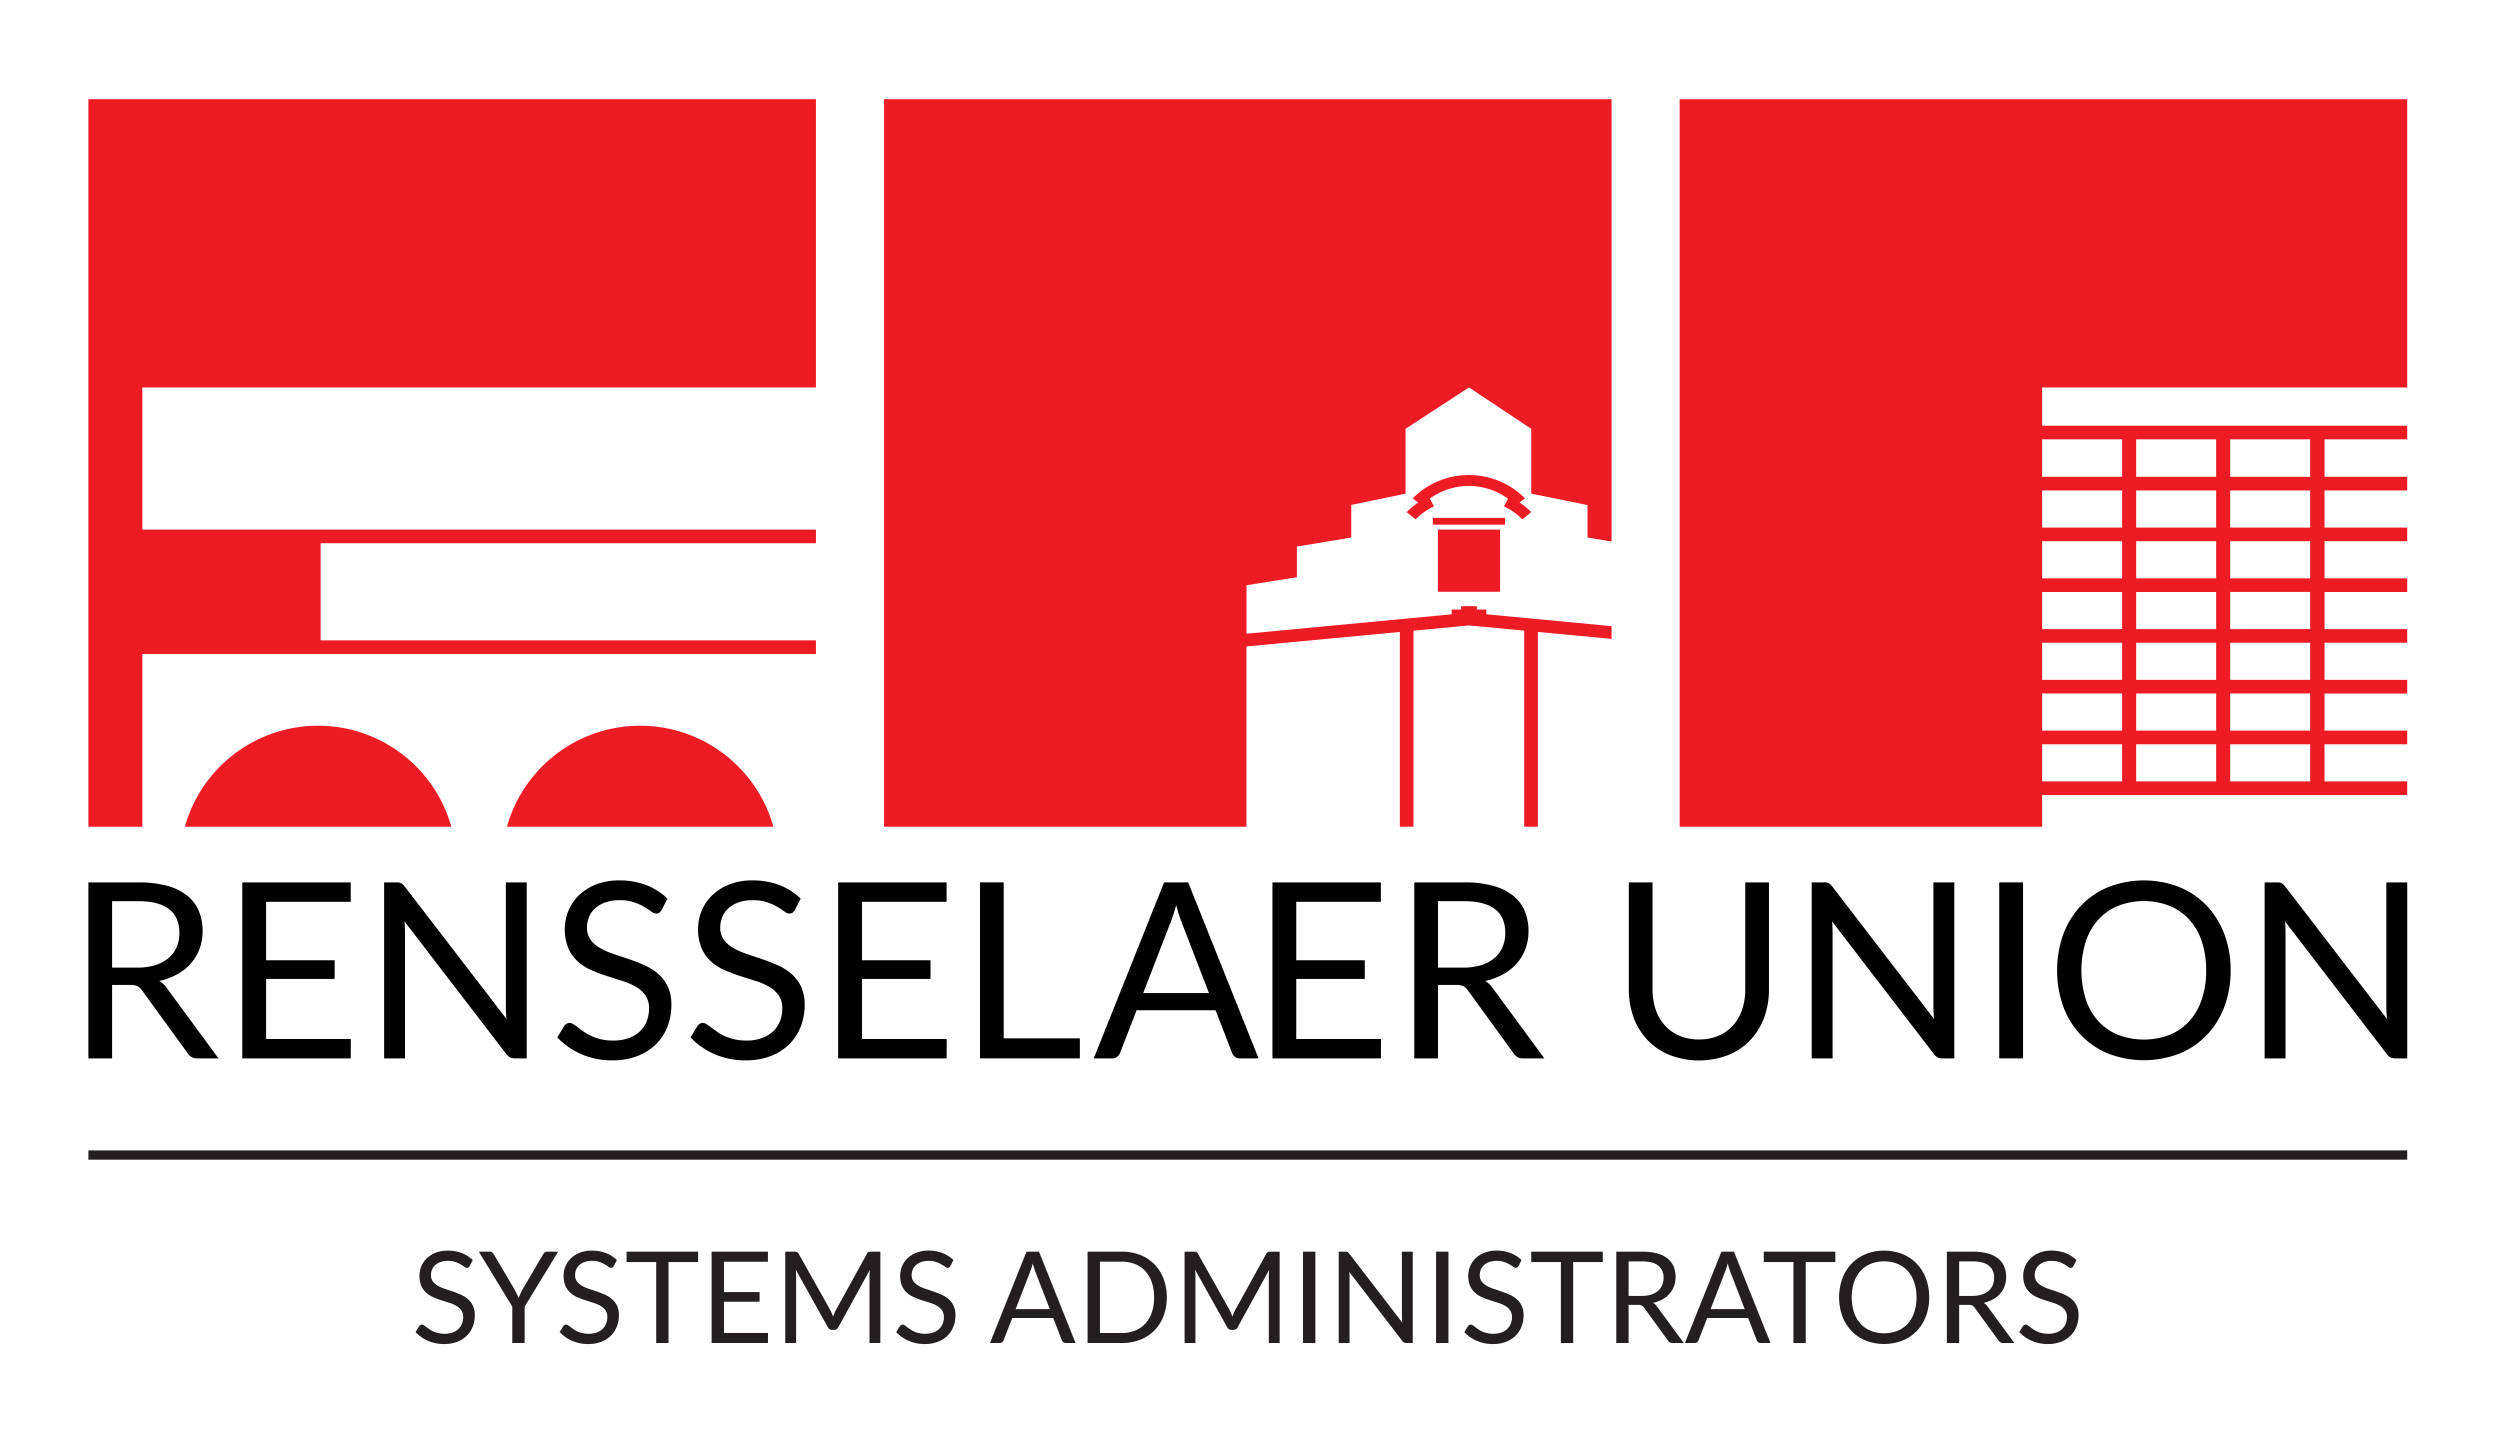
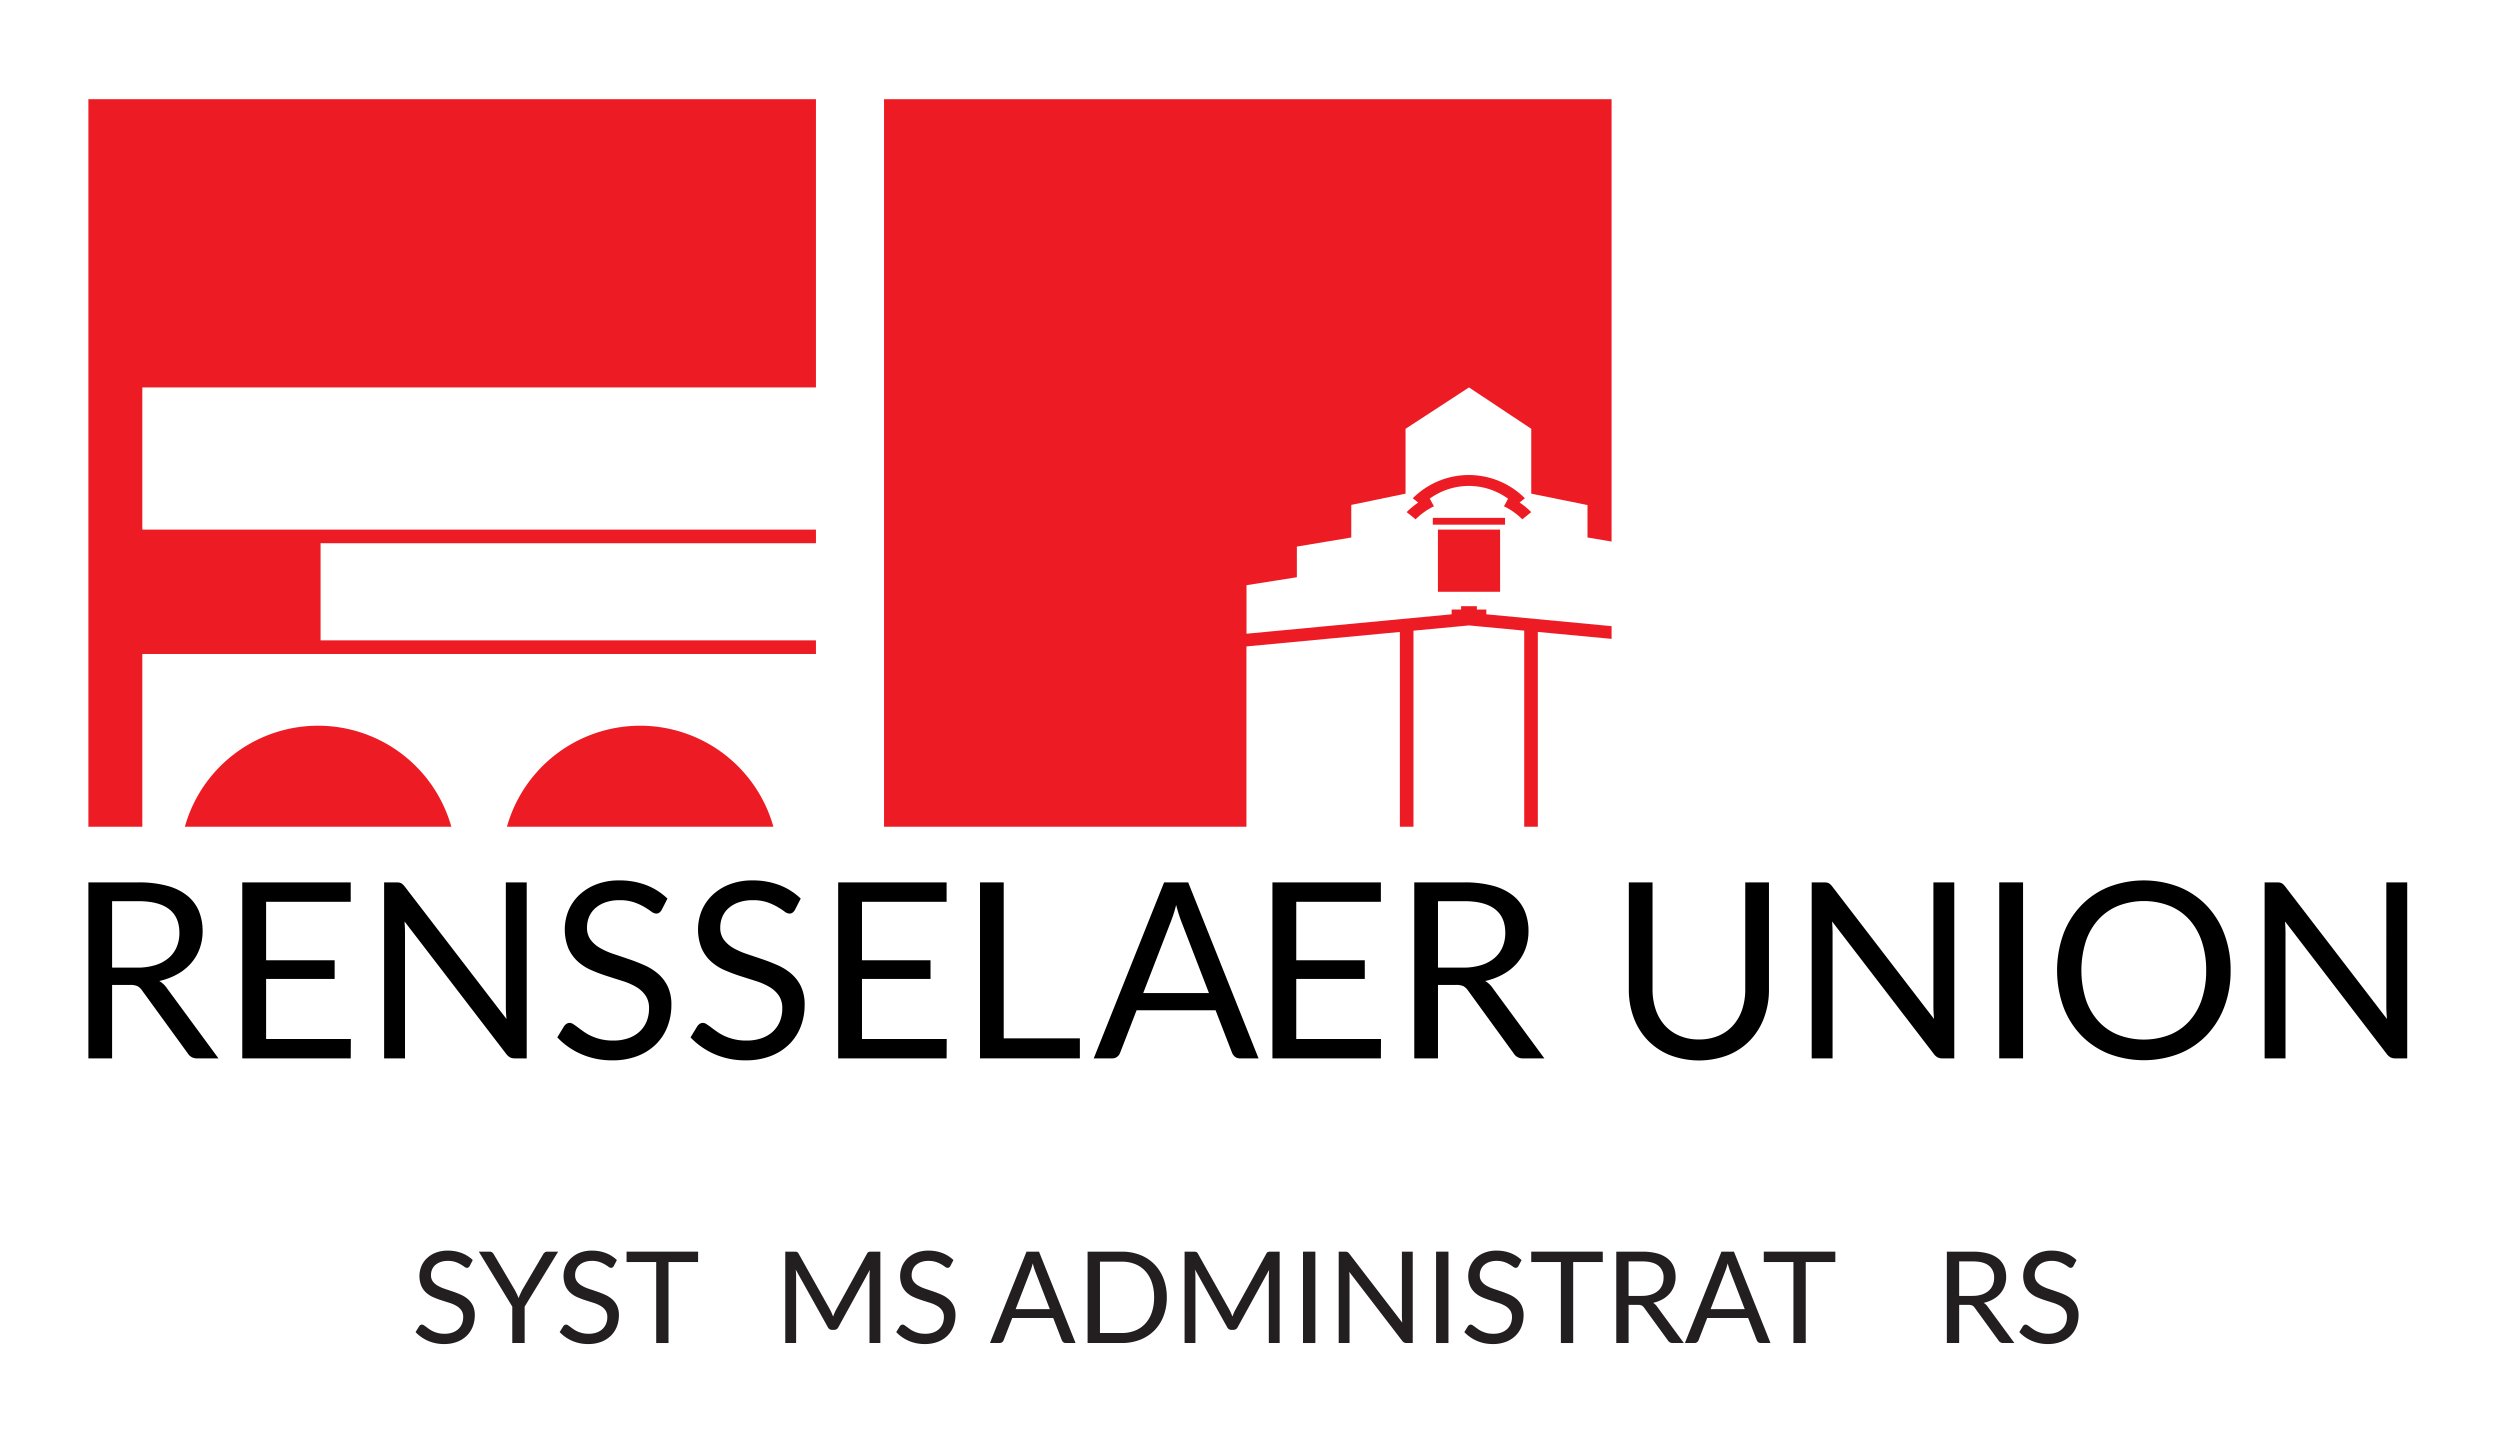
<svg xmlns="http://www.w3.org/2000/svg" viewBox="0 0 1078.132 617.03">
  <defs>
    <style>
      .a {
        fill: #ed1c24;
      }

      .b {
        fill: none;
        stroke: #231f20;
        stroke-miterlimit: 10;
        stroke-width: 4px;
      }

      .c {
        fill: #231f20;
      }
    </style>
  </defs>
  <title>Union Logo Subheaders</title>
  <g>
    <path class="a" d="M79.725,356.538H194.636a59.669,59.669,0,0,0-114.911,0" />
    <path class="a" d="M218.624,356.538H333.531a59.667,59.667,0,0,0-114.907,0" />
    <polygon class="a" points="351.882 167.08 351.882 42.776 38.121 42.776 38.121 356.537 61.375 356.537 61.375 303.574 61.375 299.505 61.375 282.029 351.882 282.029 351.882 276.156 138.251 276.156 138.251 234.267 351.882 234.267 351.882 228.395 61.375 228.395 61.375 167.08 351.882 167.08" />
-     <path class="a" d="M1038.119,167.081V42.778H724.355V356.538H880.686v-13.684h157.433v-5.877h-35.659V320.964h35.659v-5.877h-35.659V299.073h35.659V293.197h-35.659V277.183h35.659v-5.877h-35.659V255.292h35.659v-5.873h-35.659V233.402h35.659v-5.873h-35.659V211.515h35.659v-5.88h-35.659V189.475h35.659V183.602h-157.433V167.081h157.433Zm-157.433,153.882H915.178v16.014H880.686V320.964Zm0-21.891H915.178v16.014H880.686V299.073Zm0-21.891H915.178V293.197H880.686V277.183Zm0-21.891H915.178v16.014H880.686V255.292Zm0-21.891H915.178v16.014H880.686V233.402Zm0-21.887H915.178v16.014H880.686V211.515Zm40.541,43.777H955.72v16.014H921.228V255.292Zm0-21.891H955.72v16.014H921.228V233.402Zm0,43.781H955.72V293.197H921.228V277.183Zm34.492-49.654H921.228V211.515h34.492v16.014Zm-34.492,71.545H955.72v16.014H921.228V299.073Zm40.545,0h34.496v16.014H961.773V299.073Zm0-21.891h34.496V293.197H961.773V277.183Zm0-21.891h34.496v16.014H961.773V255.292Zm0-21.891h34.496v16.014H961.773V233.402Zm0-21.887h34.496v16.014H961.773V211.515ZM921.228,320.964H955.72v16.014H921.228V320.964Zm40.545,0h34.496v16.014H961.773V320.964Zm34.496-115.329H961.773V189.475h34.496v16.16Zm-40.549,0H921.228V189.475h34.492v16.16Zm-40.541,0H880.686V189.475H915.178v16.16Z" />
    <path d="M94.21,456.428H85.101a4.482,4.482,0,0,1-4.13-2.172L61.268,427.137A5.896,5.896,0,0,0,59.33,425.31a7.053,7.053,0,0,0-3.201-.557H48.344v31.675H38.119V380.531H59.572a46.714,46.714,0,0,1,12.444,1.459,23.754,23.754,0,0,1,8.659,4.207,16.902,16.902,0,0,1,5.063,6.648,22.296,22.296,0,0,1,1.639,8.713,21.722,21.722,0,0,1-1.274,7.519,19.739,19.739,0,0,1-3.681,6.276,21.98,21.98,0,0,1-5.877,4.74,28.75,28.75,0,0,1-7.865,2.963,10.23,10.23,0,0,1,3.389,3.236Zm-35.06-39.14a26.045,26.045,0,0,0,7.861-1.086,16.13,16.13,0,0,0,5.719-3.071,12.778,12.778,0,0,0,3.47-4.741,15.442,15.442,0,0,0,1.167-6.091q0-6.782-4.449-10.222-4.451-3.443-13.346-3.443H48.344v28.654H59.149Z" />
    <polygon points="151.305 448.059 151.248 456.427 104.484 456.427 104.484 380.529 151.248 380.529 151.248 388.897 114.76 388.897 114.76 414.108 144.316 414.108 144.316 422.157 114.76 422.157 114.76 448.059 151.305 448.059" />
    <path d="M227.148,380.53v75.897h-5.136A4.388,4.388,0,0,1,219.97,456.005a5.234,5.234,0,0,1-1.616-1.432L174.45,397.373c0.069,0.883.127,1.747,0.157,2.595q0.052,1.267.054,2.384v54.076h-9.005V380.53h5.297a7.162,7.162,0,0,1,1.167.081,3.154,3.154,0,0,1,.844.261,3.409,3.409,0,0,1,.745.533,8.115,8.115,0,0,1,.795.875l43.908,57.146c-0.073-.921-0.138-1.808-0.188-2.675-0.054-.868-0.081-1.685-0.081-2.464V380.53h9.005Z" />
    <path d="M285.354,392.394a3.953,3.953,0,0,1-1.036,1.194,2.264,2.264,0,0,1-1.347.395,3.772,3.772,0,0,1-2.119-.898q-1.221-.904-3.048-1.988a24.352,24.352,0,0,0-4.391-1.985,18.886,18.886,0,0,0-6.222-.902,18.18,18.18,0,0,0-6.069.929,12.987,12.987,0,0,0-4.395,2.514,10.328,10.328,0,0,0-2.675,3.731,11.828,11.828,0,0,0-.902,4.633,8.552,8.552,0,0,0,1.566,5.274,13.396,13.396,0,0,0,4.13,3.577,31.608,31.608,0,0,0,5.827,2.564q3.253,1.088,6.671,2.253,3.414,1.168,6.675,2.618a23.656,23.656,0,0,1,5.823,3.681,16.764,16.764,0,0,1,4.134,5.458,18.175,18.175,0,0,1,1.562,7.946,25.626,25.626,0,0,1-1.697,9.347,21.474,21.474,0,0,1-4.952,7.6,23.114,23.114,0,0,1-7.999,5.086,29.402,29.402,0,0,1-10.774,1.854,32.87,32.87,0,0,1-13.45-2.675,31.496,31.496,0,0,1-10.333-7.232l2.967-4.871a3.9,3.9,0,0,1,1.029-.979,2.441,2.441,0,0,1,1.355-.395,2.965,2.965,0,0,1,1.558.557c0.587,0.369,1.248.837,1.988,1.401,0.745,0.564,1.589,1.182,2.545,1.854a20.853,20.853,0,0,0,3.255,1.854,21.821,21.821,0,0,0,4.161,1.401,22.518,22.518,0,0,0,5.239.557,19.543,19.543,0,0,0,6.518-1.006,13.81,13.81,0,0,0,4.848-2.833,12.386,12.386,0,0,0,3.044-4.372,14.651,14.651,0,0,0,1.056-5.666,9.487,9.487,0,0,0-1.562-5.639,13.021,13.021,0,0,0-4.103-3.685,28.843,28.843,0,0,0-5.827-2.514q-3.282-1.031-6.671-2.119a69.816,69.816,0,0,1-6.675-2.518,21.373,21.373,0,0,1-5.827-3.704,17.013,17.013,0,0,1-4.103-5.692,21.842,21.842,0,0,1,0-16.237,19.851,19.851,0,0,1,4.556-6.671,22.161,22.161,0,0,1,7.358-4.66,26.858,26.858,0,0,1,10.037-1.75,31.913,31.913,0,0,1,11.577,2.015,27.341,27.341,0,0,1,9.185,5.823Z" />
    <path d="M342.818,392.394a3.953,3.953,0,0,1-1.036,1.194,2.264,2.264,0,0,1-1.347.395,3.772,3.772,0,0,1-2.119-.898q-1.221-.904-3.048-1.988a24.352,24.352,0,0,0-4.391-1.985,18.886,18.886,0,0,0-6.222-.902,18.18,18.18,0,0,0-6.069.929,12.987,12.987,0,0,0-4.395,2.514,10.328,10.328,0,0,0-2.675,3.731,11.828,11.828,0,0,0-.902,4.633,8.552,8.552,0,0,0,1.566,5.274,13.396,13.396,0,0,0,4.13,3.577,31.608,31.608,0,0,0,5.827,2.564q3.253,1.088,6.671,2.253,3.414,1.168,6.675,2.618a23.656,23.656,0,0,1,5.823,3.681,16.764,16.764,0,0,1,4.134,5.458,18.175,18.175,0,0,1,1.562,7.946,25.626,25.626,0,0,1-1.697,9.347,21.474,21.474,0,0,1-4.952,7.6,23.114,23.114,0,0,1-7.999,5.086A29.402,29.402,0,0,1,321.58,457.275a32.902,32.902,0,0,1-13.454-2.675,31.52,31.52,0,0,1-10.329-7.232l2.967-4.871a3.9,3.9,0,0,1,1.029-.979,2.432,2.432,0,0,1,1.355-.395,2.976,2.976,0,0,1,1.558.557c0.587,0.369,1.248.837,1.988,1.401,0.745,0.564,1.589,1.182,2.545,1.854a20.853,20.853,0,0,0,3.255,1.854,21.821,21.821,0,0,0,4.161,1.401,22.518,22.518,0,0,0,5.239.557,19.503,19.503,0,0,0,6.514-1.006,13.827,13.827,0,0,0,4.852-2.833,12.386,12.386,0,0,0,3.044-4.372,14.651,14.651,0,0,0,1.056-5.666,9.514,9.514,0,0,0-1.562-5.639,13.021,13.021,0,0,0-4.103-3.685,28.843,28.843,0,0,0-5.827-2.514q-3.282-1.031-6.671-2.119a69.816,69.816,0,0,1-6.675-2.518,21.373,21.373,0,0,1-5.827-3.704,17.013,17.013,0,0,1-4.103-5.692,21.842,21.842,0,0,1,0-16.237,19.851,19.851,0,0,1,4.556-6.671,22.161,22.161,0,0,1,7.358-4.66,26.858,26.858,0,0,1,10.037-1.75,31.913,31.913,0,0,1,11.577,2.015,27.341,27.341,0,0,1,9.185,5.823Z" />
    <polygon points="408.281 448.059 408.227 456.427 361.464 456.427 361.464 380.529 408.227 380.529 408.227 388.897 371.735 388.897 371.735 414.108 401.291 414.108 401.291 422.157 371.735 422.157 371.735 448.059 408.281 448.059" />
    <polygon points="465.693 447.792 465.693 456.429 422.633 456.429 422.633 380.532 432.851 380.532 432.851 447.792 465.693 447.792" />
    <path d="M542.752,456.428H534.807a3.404,3.404,0,0,1-2.222-.691,4.207,4.207,0,0,1-1.27-1.746l-7.101-18.325H490.162l-7.097,18.325a3.73,3.73,0,0,1-1.221,1.696,3.398,3.398,0,0,1-2.222.741H471.68l30.343-75.897h10.383ZM521.357,428.25L509.442,397.374c-0.357-.921-0.726-1.988-1.117-3.205q-0.581-1.825-1.113-3.896a57.433,57.433,0,0,1-2.272,7.155L493.018,428.25H521.357Z" />
    <polygon points="595.558 448.059 595.504 456.427 548.741 456.427 548.741 380.529 595.504 380.529 595.504 388.897 559.012 388.897 559.012 414.108 588.568 414.108 588.568 422.157 559.012 422.157 559.012 448.059 595.558 448.059" />
    <path d="M666.004,456.428h-9.109a4.492,4.492,0,0,1-4.134-2.172l-19.703-27.118a5.849,5.849,0,0,0-1.935-1.827,7.053,7.053,0,0,0-3.201-.557h-7.788v31.675H609.913V380.531h21.449a46.725,46.725,0,0,1,12.448,1.459,23.705,23.705,0,0,1,8.656,4.207,16.902,16.902,0,0,1,5.063,6.648,22.229,22.229,0,0,1,1.639,8.713,21.812,21.812,0,0,1-1.27,7.519,19.884,19.884,0,0,1-3.681,6.276,21.938,21.938,0,0,1-5.881,4.74,28.75,28.75,0,0,1-7.865,2.963,10.193,10.193,0,0,1,3.389,3.236Zm-35.064-39.14a26.054,26.054,0,0,0,7.865-1.086,16.13,16.13,0,0,0,5.719-3.071,12.862,12.862,0,0,0,3.47-4.741,15.51,15.51,0,0,0,1.163-6.091q0-6.782-4.445-10.222-4.456-3.443-13.35-3.443H620.135v28.654h10.805Z" />
    <path d="M732.68,448.272a21.175,21.175,0,0,0,8.421-1.589,17.65,17.65,0,0,0,6.276-4.453,19.527,19.527,0,0,0,3.923-6.832,27.031,27.031,0,0,0,1.347-8.736V380.532h10.222V426.662a34.524,34.524,0,0,1-2.092,12.179,28.257,28.257,0,0,1-5.984,9.719,27.328,27.328,0,0,1-9.508,6.437,35.254,35.254,0,0,1-25.207,0,27.598,27.598,0,0,1-9.538-6.437,28.144,28.144,0,0,1-6.011-9.719,34.611,34.611,0,0,1-2.092-12.179V380.532H712.663v46.073a26.949,26.949,0,0,0,1.347,8.74,19.515,19.515,0,0,0,3.919,6.836,17.961,17.961,0,0,0,6.303,4.476,21.125,21.125,0,0,0,8.448,1.616" />
    <path d="M842.791,380.53v75.897h-5.136a4.381,4.381,0,0,1-2.038-.422,5.15,5.15,0,0,1-1.616-1.432L790.093,397.373c0.069,0.883.127,1.747,0.157,2.595q0.052,1.267.054,2.384v54.076h-9.005V380.53h5.297a7.126,7.126,0,0,1,1.167.081,3.154,3.154,0,0,1,.845.261,3.235,3.235,0,0,1,.745.533,7.742,7.742,0,0,1,.795.875l43.908,57.146c-0.073-.921-0.134-1.808-0.188-2.675-0.05-.868-0.081-1.685-0.081-2.464V380.53h9.005Z" />
    <rect x="862.174" y="380.528" width="10.275" height="75.897" />
    <path d="M961.962,418.505a43.81,43.81,0,0,1-2.702,15.649,35.91,35.91,0,0,1-7.627,12.264,34.126,34.126,0,0,1-11.838,7.969,42.557,42.557,0,0,1-30.535,0,34.177,34.177,0,0,1-11.815-7.969,35.905,35.905,0,0,1-7.623-12.264,46.677,46.677,0,0,1,0-31.302,36.156,36.156,0,0,1,7.623-12.287,34.253,34.253,0,0,1,11.815-8.022,42.186,42.186,0,0,1,30.535,0,34.201,34.201,0,0,1,11.838,8.022,36.161,36.161,0,0,1,7.627,12.287,43.845,43.845,0,0,1,2.702,15.653m-10.544,0a38.591,38.591,0,0,0-1.904-12.551,26.66,26.66,0,0,0-5.401-9.4,23.512,23.512,0,0,0-8.475-5.907,30.86,30.86,0,0,0-22.198,0,23.684,23.684,0,0,0-8.494,5.907,26.253,26.253,0,0,0-5.428,9.4,42.077,42.077,0,0,0,0,25.076,26.229,26.229,0,0,0,5.428,9.373,23.383,23.383,0,0,0,8.494,5.881,31.241,31.241,0,0,0,22.198,0,23.214,23.214,0,0,0,8.475-5.881,26.636,26.636,0,0,0,5.401-9.373,38.342,38.342,0,0,0,1.904-12.525" />
    <path d="M1038.12,380.53v75.897h-5.14a4.383,4.383,0,0,1-2.038-.422,5.152,5.152,0,0,1-1.616-1.432L985.422,397.373q0.103,1.325.157,2.595c0.031,0.845.054,1.639,0.054,2.384v54.076h-9.005V380.53h5.297a7.113,7.113,0,0,1,1.163.081,3.182,3.182,0,0,1,.848.261,3.306,3.306,0,0,1,.741.533,7.742,7.742,0,0,1,.795.875l43.908,57.146c-0.073-.921-0.134-1.808-0.188-2.675-0.05-.868-0.077-1.685-0.077-2.464V380.53h9.005Z" />
    <path class="a" d="M660.354,220.851a34.222,34.222,0,0,0-5.021-4.142l2.28-1.831a34.16,34.16,0,0,0-48.341,0l2.326,1.869a34.211,34.211,0,0,0-4.967,4.103l3.861,3.105a28.657,28.657,0,0,1,7.907-5.612l-1.804-3.316a28.712,28.712,0,0,1,33.767.05l-1.777,3.267a28.732,28.732,0,0,1,7.911,5.612Z" />
    <rect class="a" x="617.904" y="223.33" width="31.145" height="2.936" />
    <polygon class="a" points="695.001 233.545 695.001 42.776 381.24 42.776 381.24 356.54 537.529 356.54 537.529 278.774 603.696 272.532 603.696 356.54 604.437 356.54 608.398 356.54 609.569 356.54 609.569 271.979 632.845 269.784 632.841 269.746 634.173 269.746 634.177 269.746 634.173 269.784 657.319 271.968 657.319 356.54 658.555 356.54 662.512 356.54 663.196 356.54 663.196 272.521 695.001 275.522 695.001 270.03 640.986 264.921 640.986 262.875 636.914 262.875 636.914 261.42 635.041 261.42 634.173 261.42 630.101 261.42 630.101 262.875 626.028 262.875 626.028 264.921 537.564 273.296 537.564 252.365 559.282 248.93 559.282 235.718 582.742 231.791 582.742 217.743 606.145 212.887 606.145 184.92 633.505 167.079 660.355 184.92 660.355 212.887 684.61 217.808 684.61 231.791 695.001 233.545" />
    <rect class="a" x="620.103" y="228.393" width="26.811" height="26.811" />
  </g>
-   <line class="b" x1="38.12" y1="498.114" x2="1038.121" y2="498.114" />
  <g>
    <path class="c" d="M202.582,545.937a2.022,2.022,0,0,1-.537.618,1.172,1.172,0,0,1-.701.206,1.962,1.962,0,0,1-1.1-.467q-0.633-.467-1.581-1.031a12.703,12.703,0,0,0-2.283-1.031,9.819,9.819,0,0,0-3.23-.468,9.424,9.424,0,0,0-3.149.481,6.74,6.74,0,0,0-2.282,1.306,5.363,5.363,0,0,0-1.389,1.939,6.153,6.153,0,0,0-.468,2.406,4.448,4.448,0,0,0,.812,2.736,6.992,6.992,0,0,0,2.145,1.855,16.389,16.389,0,0,0,3.025,1.334q1.692,0.564,3.465,1.169,1.774,0.605,3.465,1.361a12.168,12.168,0,0,1,3.025,1.911,8.713,8.713,0,0,1,2.145,2.832,9.429,9.429,0,0,1,.812,4.125,13.302,13.302,0,0,1-.88,4.854,11.193,11.193,0,0,1-2.571,3.946,12.025,12.025,0,0,1-4.152,2.64,15.274,15.274,0,0,1-5.597.963,17.044,17.044,0,0,1-6.984-1.39,16.374,16.374,0,0,1-5.362-3.753l1.54-2.53a2.031,2.031,0,0,1,.536-0.509,1.252,1.252,0,0,1,.701-0.206,1.557,1.557,0,0,1,.811.288q0.454,0.29,1.031.729,0.579,0.439,1.32.962a10.847,10.847,0,0,0,1.691.963,11.455,11.455,0,0,0,2.159.729,11.753,11.753,0,0,0,2.722.289,10.152,10.152,0,0,0,3.383-.522,7.184,7.184,0,0,0,2.517-1.472,6.375,6.375,0,0,0,1.581-2.269,7.587,7.587,0,0,0,.55-2.942,4.937,4.937,0,0,0-.812-2.929,6.731,6.731,0,0,0-2.131-1.911,14.782,14.782,0,0,0-3.025-1.307q-1.705-.536-3.465-1.1a36.817,36.817,0,0,1-3.465-1.307,11.217,11.217,0,0,1-3.025-1.925,8.844,8.844,0,0,1-2.131-2.956,11.332,11.332,0,0,1,0-8.429,10.316,10.316,0,0,1,2.365-3.465,11.545,11.545,0,0,1,3.822-2.421,13.96,13.96,0,0,1,5.211-.907,16.577,16.577,0,0,1,6.009,1.045,14.201,14.201,0,0,1,4.771,3.025Z" />
    <path class="c" d="M226.259,563.482v15.702h-5.335V563.482l-14.438-23.705h4.676a1.707,1.707,0,0,1,1.127.344,3.083,3.083,0,0,1,.715.894l9.021,15.317q0.495,0.962.907,1.802a15.853,15.853,0,0,1,.715,1.69q0.303-.851.688-1.69,0.385-.839.853-1.802l8.992-15.317a3.009,3.009,0,0,1,.688-0.853,1.652,1.652,0,0,1,1.128-.385h4.702Z" />
    <path class="c" d="M264.733,545.937a2.022,2.022,0,0,1-.537.618,1.172,1.172,0,0,1-.701.206,1.962,1.962,0,0,1-1.1-.467q-0.633-.467-1.581-1.031a12.703,12.703,0,0,0-2.283-1.031,9.819,9.819,0,0,0-3.23-.468,9.424,9.424,0,0,0-3.149.481,6.74,6.74,0,0,0-2.282,1.306,5.363,5.363,0,0,0-1.389,1.939,6.153,6.153,0,0,0-.468,2.406,4.448,4.448,0,0,0,.812,2.736,6.992,6.992,0,0,0,2.145,1.855,16.389,16.389,0,0,0,3.025,1.334q1.692,0.564,3.465,1.169,1.774,0.605,3.465,1.361a12.168,12.168,0,0,1,3.025,1.911,8.713,8.713,0,0,1,2.145,2.832,9.429,9.429,0,0,1,.812,4.125,13.302,13.302,0,0,1-.88,4.854,11.193,11.193,0,0,1-2.571,3.946,12.025,12.025,0,0,1-4.152,2.64,15.274,15.274,0,0,1-5.597.963,17.044,17.044,0,0,1-6.984-1.39,16.374,16.374,0,0,1-5.362-3.753l1.54-2.53a2.031,2.031,0,0,1,.536-0.509,1.252,1.252,0,0,1,.701-0.206,1.557,1.557,0,0,1,.811.288q0.454,0.29,1.031.729,0.579,0.439,1.32.962a10.847,10.847,0,0,0,1.691.963,11.455,11.455,0,0,0,2.159.729,11.753,11.753,0,0,0,2.722.289,10.152,10.152,0,0,0,3.383-.522,7.184,7.184,0,0,0,2.517-1.472,6.375,6.375,0,0,0,1.581-2.269,7.587,7.587,0,0,0,.55-2.942,4.937,4.937,0,0,0-.812-2.929,6.731,6.731,0,0,0-2.131-1.911,14.782,14.782,0,0,0-3.025-1.307q-1.705-.536-3.465-1.1a36.817,36.817,0,0,1-3.465-1.307,11.217,11.217,0,0,1-3.025-1.925,8.844,8.844,0,0,1-2.131-2.956,11.332,11.332,0,0,1,0-8.429,10.316,10.316,0,0,1,2.365-3.465,11.545,11.545,0,0,1,3.822-2.421,13.96,13.96,0,0,1,5.211-.907,16.577,16.577,0,0,1,6.009,1.045,14.201,14.201,0,0,1,4.771,3.025Z" />
    <path class="c" d="M301.059,544.259H288.299v34.925h-5.308v-34.925H270.204v-4.482h30.854v4.482Z" />
-     <path class="c" d="M331.199,574.839l-0.027,4.345h-24.283V539.777H331.172v4.345H312.224v13.09h15.346v4.18h-15.346v13.448h18.976Z" />
    <path class="c" d="M379.654,539.777v39.407h-4.675V550.227q0-.579.041-1.238,0.041-.659.096-1.348L361.587,572.282a2.047,2.047,0,0,1-1.925,1.237h-0.771a2.045,2.045,0,0,1-1.925-1.237l-13.805-24.75a24.214,24.214,0,0,1,.164,2.695v28.957h-4.675V539.777h3.933a3.424,3.424,0,0,1,1.101.138,1.584,1.584,0,0,1,.742.77l13.612,24.255q0.33,0.661.646,1.375,0.315,0.716.591,1.458,0.275-.743.578-1.472a14.929,14.929,0,0,1,.659-1.389L373.879,540.684a1.461,1.461,0,0,1,.729-0.77,3.552,3.552,0,0,1,1.114-.138h3.933Z" />
    <path class="c" d="M409.877,545.937a2.022,2.022,0,0,1-.537.618,1.172,1.172,0,0,1-.701.206,1.962,1.962,0,0,1-1.1-.467q-0.633-.467-1.581-1.031a12.703,12.703,0,0,0-2.283-1.031,9.819,9.819,0,0,0-3.23-.468,9.424,9.424,0,0,0-3.149.481,6.74,6.74,0,0,0-2.282,1.306,5.363,5.363,0,0,0-1.389,1.939,6.153,6.153,0,0,0-.468,2.406,4.448,4.448,0,0,0,.812,2.736,6.992,6.992,0,0,0,2.145,1.855,16.389,16.389,0,0,0,3.025,1.334q1.692,0.564,3.465,1.169,1.774,0.605,3.465,1.361a12.168,12.168,0,0,1,3.025,1.911,8.713,8.713,0,0,1,2.145,2.832,9.429,9.429,0,0,1,.812,4.125,13.302,13.302,0,0,1-.88,4.854,11.193,11.193,0,0,1-2.571,3.946,12.025,12.025,0,0,1-4.152,2.64,15.274,15.274,0,0,1-5.597.963,17.044,17.044,0,0,1-6.984-1.39,16.374,16.374,0,0,1-5.362-3.753l1.54-2.53a2.031,2.031,0,0,1,.536-0.509,1.252,1.252,0,0,1,.701-0.206,1.557,1.557,0,0,1,.811.288q0.454,0.29,1.031.729,0.579,0.439,1.32.962a10.847,10.847,0,0,0,1.691.963,11.455,11.455,0,0,0,2.159.729,11.753,11.753,0,0,0,2.722.289,10.152,10.152,0,0,0,3.383-.522,7.184,7.184,0,0,0,2.517-1.472,6.375,6.375,0,0,0,1.581-2.269,7.587,7.587,0,0,0,.55-2.942,4.937,4.937,0,0,0-.812-2.929,6.731,6.731,0,0,0-2.131-1.911,14.782,14.782,0,0,0-3.025-1.307q-1.705-.536-3.465-1.1a36.817,36.817,0,0,1-3.465-1.307,11.217,11.217,0,0,1-3.025-1.925,8.844,8.844,0,0,1-2.131-2.956,11.332,11.332,0,0,1,0-8.429,10.316,10.316,0,0,1,2.365-3.465,11.545,11.545,0,0,1,3.822-2.421,13.96,13.96,0,0,1,5.211-.907,16.577,16.577,0,0,1,6.009,1.045,14.201,14.201,0,0,1,4.771,3.025Z" />
    <path class="c" d="M463.832,579.184h-4.125a1.773,1.773,0,0,1-1.155-.357,2.194,2.194,0,0,1-.66-0.907l-3.685-9.516H436.525l-3.686,9.516a1.926,1.926,0,0,1-.632.88,1.759,1.759,0,0,1-1.155.385h-4.125l15.758-39.407h5.39ZM452.722,564.554L446.534,548.522q-0.275-.715-0.577-1.664-0.303-.949-0.578-2.021a29.927,29.927,0,0,1-1.183,3.713l-6.188,16.005H452.722Z" />
    <path class="c" d="M503.184,559.494a22.199,22.199,0,0,1-1.402,8.058,17.87,17.87,0,0,1-3.96,6.215,17.629,17.629,0,0,1-6.146,4.002,21.434,21.434,0,0,1-7.934,1.416H469.028V539.777h14.713a21.434,21.434,0,0,1,7.934,1.416,17.536,17.536,0,0,1,6.146,4.015,18.014,18.014,0,0,1,3.96,6.229A22.197,22.197,0,0,1,503.184,559.494Zm-5.473,0a19.769,19.769,0,0,0-.99-6.489,13.654,13.654,0,0,0-2.805-4.84,11.966,11.966,0,0,0-4.4-3.025,15.287,15.287,0,0,0-5.774-1.045H474.363v30.772h9.378a15.287,15.287,0,0,0,5.774-1.045,12.028,12.028,0,0,0,4.4-3.012,13.516,13.516,0,0,0,2.805-4.826A19.77,19.77,0,0,0,497.711,559.494Z" />
    <path class="c" d="M551.859,539.777v39.407h-4.675V550.227q0-.579.041-1.238,0.041-.659.096-1.348l-13.529,24.641a2.047,2.047,0,0,1-1.925,1.237h-0.771a2.045,2.045,0,0,1-1.925-1.237l-13.805-24.75a24.214,24.214,0,0,1,.164,2.695v28.957h-4.675V539.777h3.933a3.424,3.424,0,0,1,1.101.138,1.584,1.584,0,0,1,.742.77l13.612,24.255q0.33,0.661.646,1.375,0.315,0.716.591,1.458,0.275-.743.578-1.472a14.929,14.929,0,0,1,.659-1.389l13.365-24.228a1.461,1.461,0,0,1,.729-0.77,3.552,3.552,0,0,1,1.114-.138h3.933Z" />
    <path class="c" d="M567.258,579.184h-5.335V539.777h5.335v39.407Z" />
    <path class="c" d="M609.25,539.777v39.407h-2.667a2.295,2.295,0,0,1-1.06-.22,2.675,2.675,0,0,1-.839-0.743L581.888,548.522q0.054,0.687.082,1.347,0.028,0.661.027,1.238v28.077h-4.675V539.777h2.75a3.785,3.785,0,0,1,.605.041,1.526,1.526,0,0,1,.439.138,1.702,1.702,0,0,1,.386.274,4.418,4.418,0,0,1,.412.454L604.713,570.357q-0.056-.715-0.097-1.389t-0.041-1.279V539.777h4.675Z" />
    <path class="c" d="M624.65,579.184h-5.335V539.777h5.335v39.407Z" />
    <path class="c" d="M654.873,545.937a2.022,2.022,0,0,1-.537.618,1.172,1.172,0,0,1-.701.206,1.962,1.962,0,0,1-1.1-.467q-0.633-.467-1.581-1.031a12.703,12.703,0,0,0-2.283-1.031,9.819,9.819,0,0,0-3.23-.468,9.424,9.424,0,0,0-3.149.481,6.74,6.74,0,0,0-2.282,1.306,5.363,5.363,0,0,0-1.389,1.939,6.153,6.153,0,0,0-.468,2.406,4.448,4.448,0,0,0,.812,2.736,6.992,6.992,0,0,0,2.145,1.855,16.389,16.389,0,0,0,3.025,1.334q1.692,0.564,3.465,1.169,1.774,0.605,3.465,1.361a12.168,12.168,0,0,1,3.025,1.911,8.713,8.713,0,0,1,2.145,2.832,9.429,9.429,0,0,1,.812,4.125,13.302,13.302,0,0,1-.88,4.854,11.193,11.193,0,0,1-2.571,3.946,12.025,12.025,0,0,1-4.152,2.64,15.274,15.274,0,0,1-5.597.963,17.044,17.044,0,0,1-6.984-1.39,16.374,16.374,0,0,1-5.362-3.753l1.54-2.53a2.031,2.031,0,0,1,.536-0.509,1.252,1.252,0,0,1,.701-0.206,1.557,1.557,0,0,1,.811.288q0.454,0.29,1.031.729,0.579,0.439,1.32.962a10.847,10.847,0,0,0,1.691.963,11.455,11.455,0,0,0,2.159.729,11.753,11.753,0,0,0,2.722.289,10.152,10.152,0,0,0,3.383-.522,7.184,7.184,0,0,0,2.517-1.472,6.375,6.375,0,0,0,1.581-2.269,7.587,7.587,0,0,0,.55-2.942,4.937,4.937,0,0,0-.812-2.929,6.731,6.731,0,0,0-2.131-1.911,14.782,14.782,0,0,0-3.025-1.307q-1.705-.536-3.465-1.1a36.817,36.817,0,0,1-3.465-1.307,11.217,11.217,0,0,1-3.025-1.925,8.844,8.844,0,0,1-2.131-2.956,11.332,11.332,0,0,1,0-8.429,10.316,10.316,0,0,1,2.365-3.465,11.545,11.545,0,0,1,3.822-2.421,13.96,13.96,0,0,1,5.211-.907,16.577,16.577,0,0,1,6.009,1.045,14.201,14.201,0,0,1,4.771,3.025Z" />
    <path class="c" d="M691.199,544.259H678.44v34.925H673.132v-34.925H660.345v-4.482h30.854v4.482Z" />
    <path class="c" d="M726.152,579.184H721.422a2.331,2.331,0,0,1-2.145-1.128L709.047,563.977a3.028,3.028,0,0,0-1.004-.949,3.655,3.655,0,0,0-1.663-.289h-4.043v16.445h-5.308V539.777h11.138a24.354,24.354,0,0,1,6.463.756,12.353,12.353,0,0,1,4.496,2.187,8.75,8.75,0,0,1,2.626,3.451,11.534,11.534,0,0,1,.853,4.523,11.331,11.331,0,0,1-.66,3.905,10.311,10.311,0,0,1-1.911,3.259,11.408,11.408,0,0,1-3.053,2.461,15.066,15.066,0,0,1-4.083,1.54,5.274,5.274,0,0,1,1.76,1.678Zm-18.205-20.322a13.485,13.485,0,0,0,4.084-.564,8.361,8.361,0,0,0,2.97-1.595,6.622,6.622,0,0,0,1.801-2.461,8.039,8.039,0,0,0,.605-3.163,6.296,6.296,0,0,0-2.311-5.307q-2.31-1.789-6.93-1.788H702.337v14.878h5.61Z" />
    <path class="c" d="M763.525,579.184h-4.125a1.773,1.773,0,0,1-1.155-.357,2.194,2.194,0,0,1-.66-0.907l-3.685-9.516H736.217l-3.686,9.516a1.926,1.926,0,0,1-.632.88,1.759,1.759,0,0,1-1.155.385h-4.125l15.758-39.407h5.39Zm-11.11-14.63-6.188-16.032q-0.275-.715-0.577-1.664-0.303-.949-0.578-2.021a29.927,29.927,0,0,1-1.183,3.713l-6.188,16.005h14.713Z" />
    <path class="c" d="M791.491,544.259H778.732v34.925h-5.308v-34.925H760.637v-4.482h30.854v4.482Z" />
-     <path class="c" d="M831.971,559.494a22.758,22.758,0,0,1-1.402,8.127,18.602,18.602,0,0,1-3.96,6.366,17.695,17.695,0,0,1-6.146,4.139,22.097,22.097,0,0,1-15.854,0,17.721,17.721,0,0,1-6.133-4.139,18.616,18.616,0,0,1-3.96-6.366,24.247,24.247,0,0,1,0-16.253,18.761,18.761,0,0,1,3.96-6.38,17.801,17.801,0,0,1,6.133-4.166,21.894,21.894,0,0,1,15.854,0,17.774,17.774,0,0,1,6.146,4.166,18.746,18.746,0,0,1,3.96,6.38A22.756,22.756,0,0,1,831.971,559.494Zm-5.473,0a20.044,20.044,0,0,0-.989-6.517,13.785,13.785,0,0,0-2.806-4.882,12.174,12.174,0,0,0-4.399-3.066,16.013,16.013,0,0,0-11.522,0,12.297,12.297,0,0,0-4.414,3.066A13.664,13.664,0,0,0,799.548,552.977a21.916,21.916,0,0,0,0,13.021,13.687,13.687,0,0,0,2.819,4.868,12.142,12.142,0,0,0,4.414,3.052,16.193,16.193,0,0,0,11.522,0,12.021,12.021,0,0,0,4.399-3.052,13.808,13.808,0,0,0,2.806-4.868A19.919,19.919,0,0,0,826.498,559.494Z" />
    <path class="c" d="M868.711,579.184h-4.73a2.331,2.331,0,0,1-2.145-1.128L851.606,563.977a3.028,3.028,0,0,0-1.004-.949,3.655,3.655,0,0,0-1.663-.289h-4.043v16.445H839.588V539.777h11.138a24.354,24.354,0,0,1,6.463.756,12.353,12.353,0,0,1,4.496,2.187,8.75,8.75,0,0,1,2.626,3.451,11.534,11.534,0,0,1,.853,4.523,11.331,11.331,0,0,1-.66,3.905,10.311,10.311,0,0,1-1.911,3.259,11.408,11.408,0,0,1-3.053,2.461,15.066,15.066,0,0,1-4.083,1.54,5.274,5.274,0,0,1,1.76,1.678ZM850.506,558.862a13.485,13.485,0,0,0,4.084-.564,8.361,8.361,0,0,0,2.97-1.595,6.622,6.622,0,0,0,1.801-2.461,8.039,8.039,0,0,0,.605-3.163,6.296,6.296,0,0,0-2.311-5.307q-2.31-1.789-6.93-1.788h-5.83v14.878H850.506Z" />
    <path class="c" d="M894.203,545.937a2.022,2.022,0,0,1-.537.618,1.172,1.172,0,0,1-.701.206,1.962,1.962,0,0,1-1.1-.467q-0.633-.467-1.581-1.031a12.703,12.703,0,0,0-2.283-1.031,9.819,9.819,0,0,0-3.23-.468,9.424,9.424,0,0,0-3.149.481,6.74,6.74,0,0,0-2.282,1.306,5.363,5.363,0,0,0-1.389,1.939,6.153,6.153,0,0,0-.468,2.406,4.448,4.448,0,0,0,.812,2.736,6.992,6.992,0,0,0,2.145,1.855,16.389,16.389,0,0,0,3.025,1.334q1.692,0.564,3.465,1.169,1.774,0.605,3.465,1.361a12.168,12.168,0,0,1,3.025,1.911,8.713,8.713,0,0,1,2.145,2.832,9.429,9.429,0,0,1,.812,4.125,13.302,13.302,0,0,1-.88,4.854,11.193,11.193,0,0,1-2.571,3.946,12.025,12.025,0,0,1-4.152,2.64,15.274,15.274,0,0,1-5.597.963,17.044,17.044,0,0,1-6.984-1.39,16.374,16.374,0,0,1-5.362-3.753l1.54-2.53a2.031,2.031,0,0,1,.536-0.509,1.252,1.252,0,0,1,.701-0.206,1.557,1.557,0,0,1,.811.288q0.454,0.29,1.031.729,0.579,0.439,1.32.962a10.847,10.847,0,0,0,1.691.963,11.455,11.455,0,0,0,2.159.729,11.753,11.753,0,0,0,2.722.289,10.152,10.152,0,0,0,3.383-.522,7.184,7.184,0,0,0,2.517-1.472,6.375,6.375,0,0,0,1.581-2.269,7.587,7.587,0,0,0,.55-2.942,4.937,4.937,0,0,0-.812-2.929,6.731,6.731,0,0,0-2.131-1.911,14.782,14.782,0,0,0-3.025-1.307q-1.705-.536-3.465-1.1a36.817,36.817,0,0,1-3.465-1.307,11.217,11.217,0,0,1-3.025-1.925,8.844,8.844,0,0,1-2.131-2.956,11.332,11.332,0,0,1,0-8.429,10.316,10.316,0,0,1,2.365-3.465,11.545,11.545,0,0,1,3.822-2.421,13.96,13.96,0,0,1,5.211-.907,16.577,16.577,0,0,1,6.009,1.045,14.201,14.201,0,0,1,4.771,3.025Z" />
  </g>
</svg>